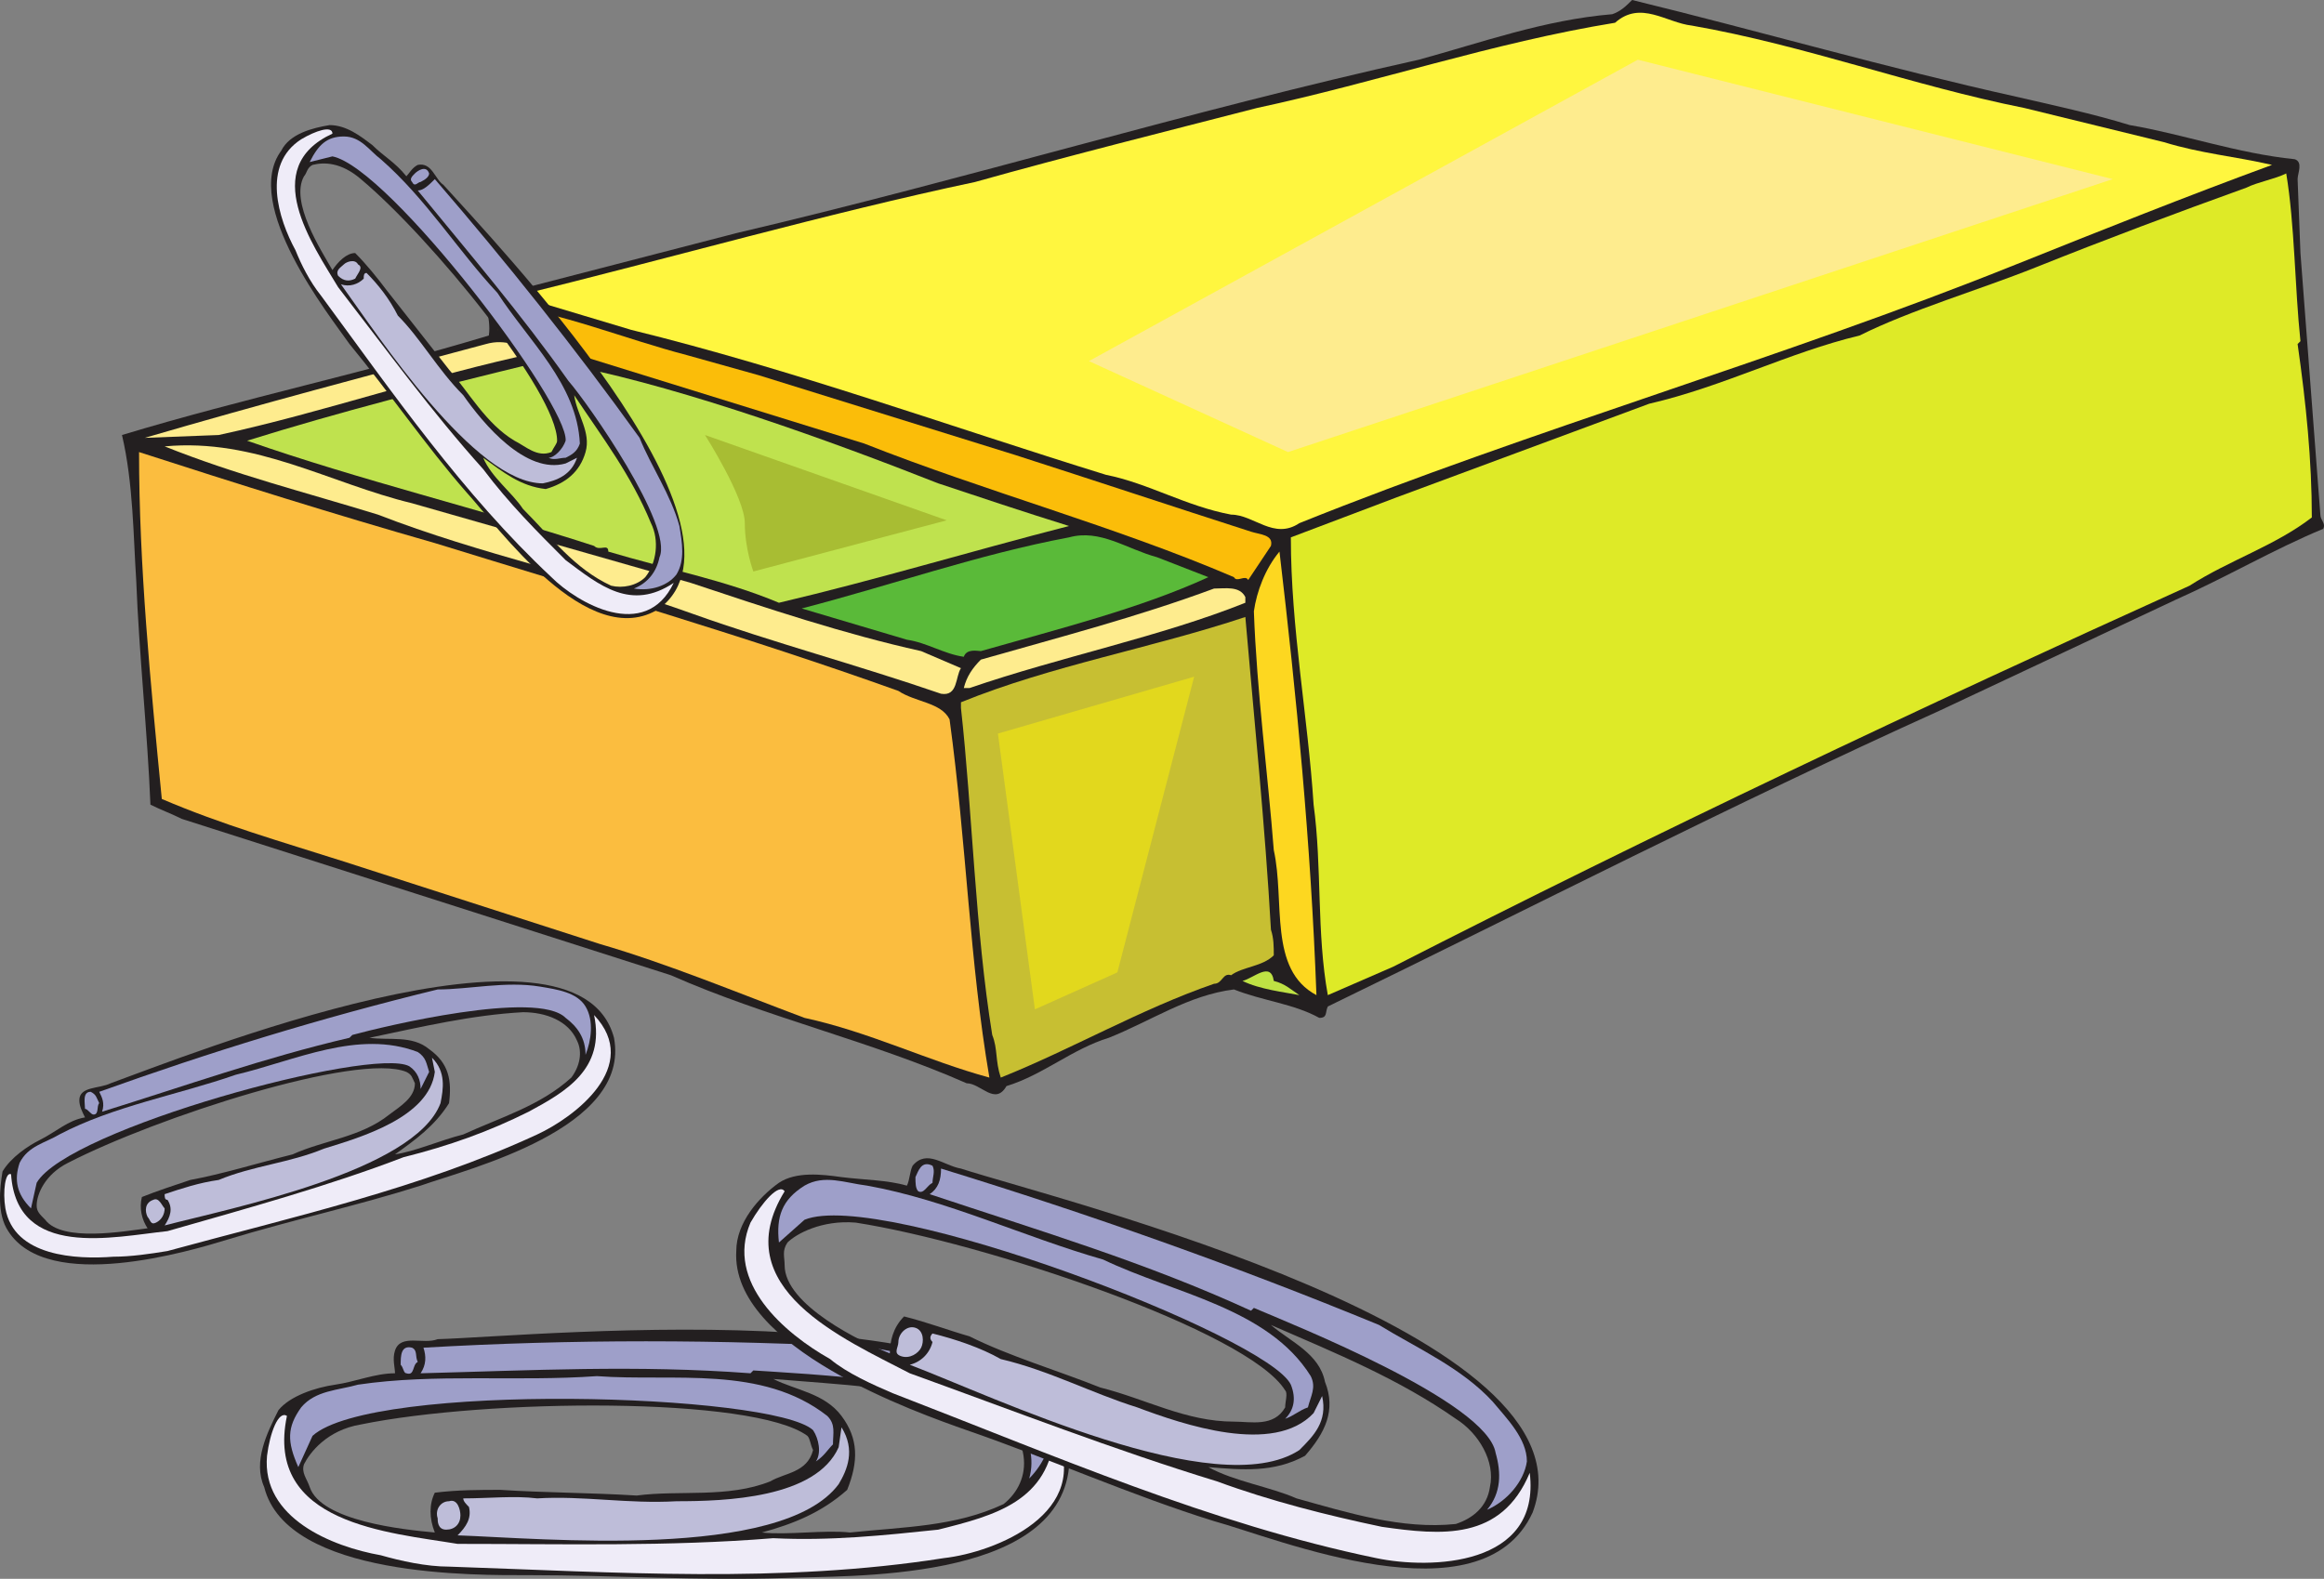
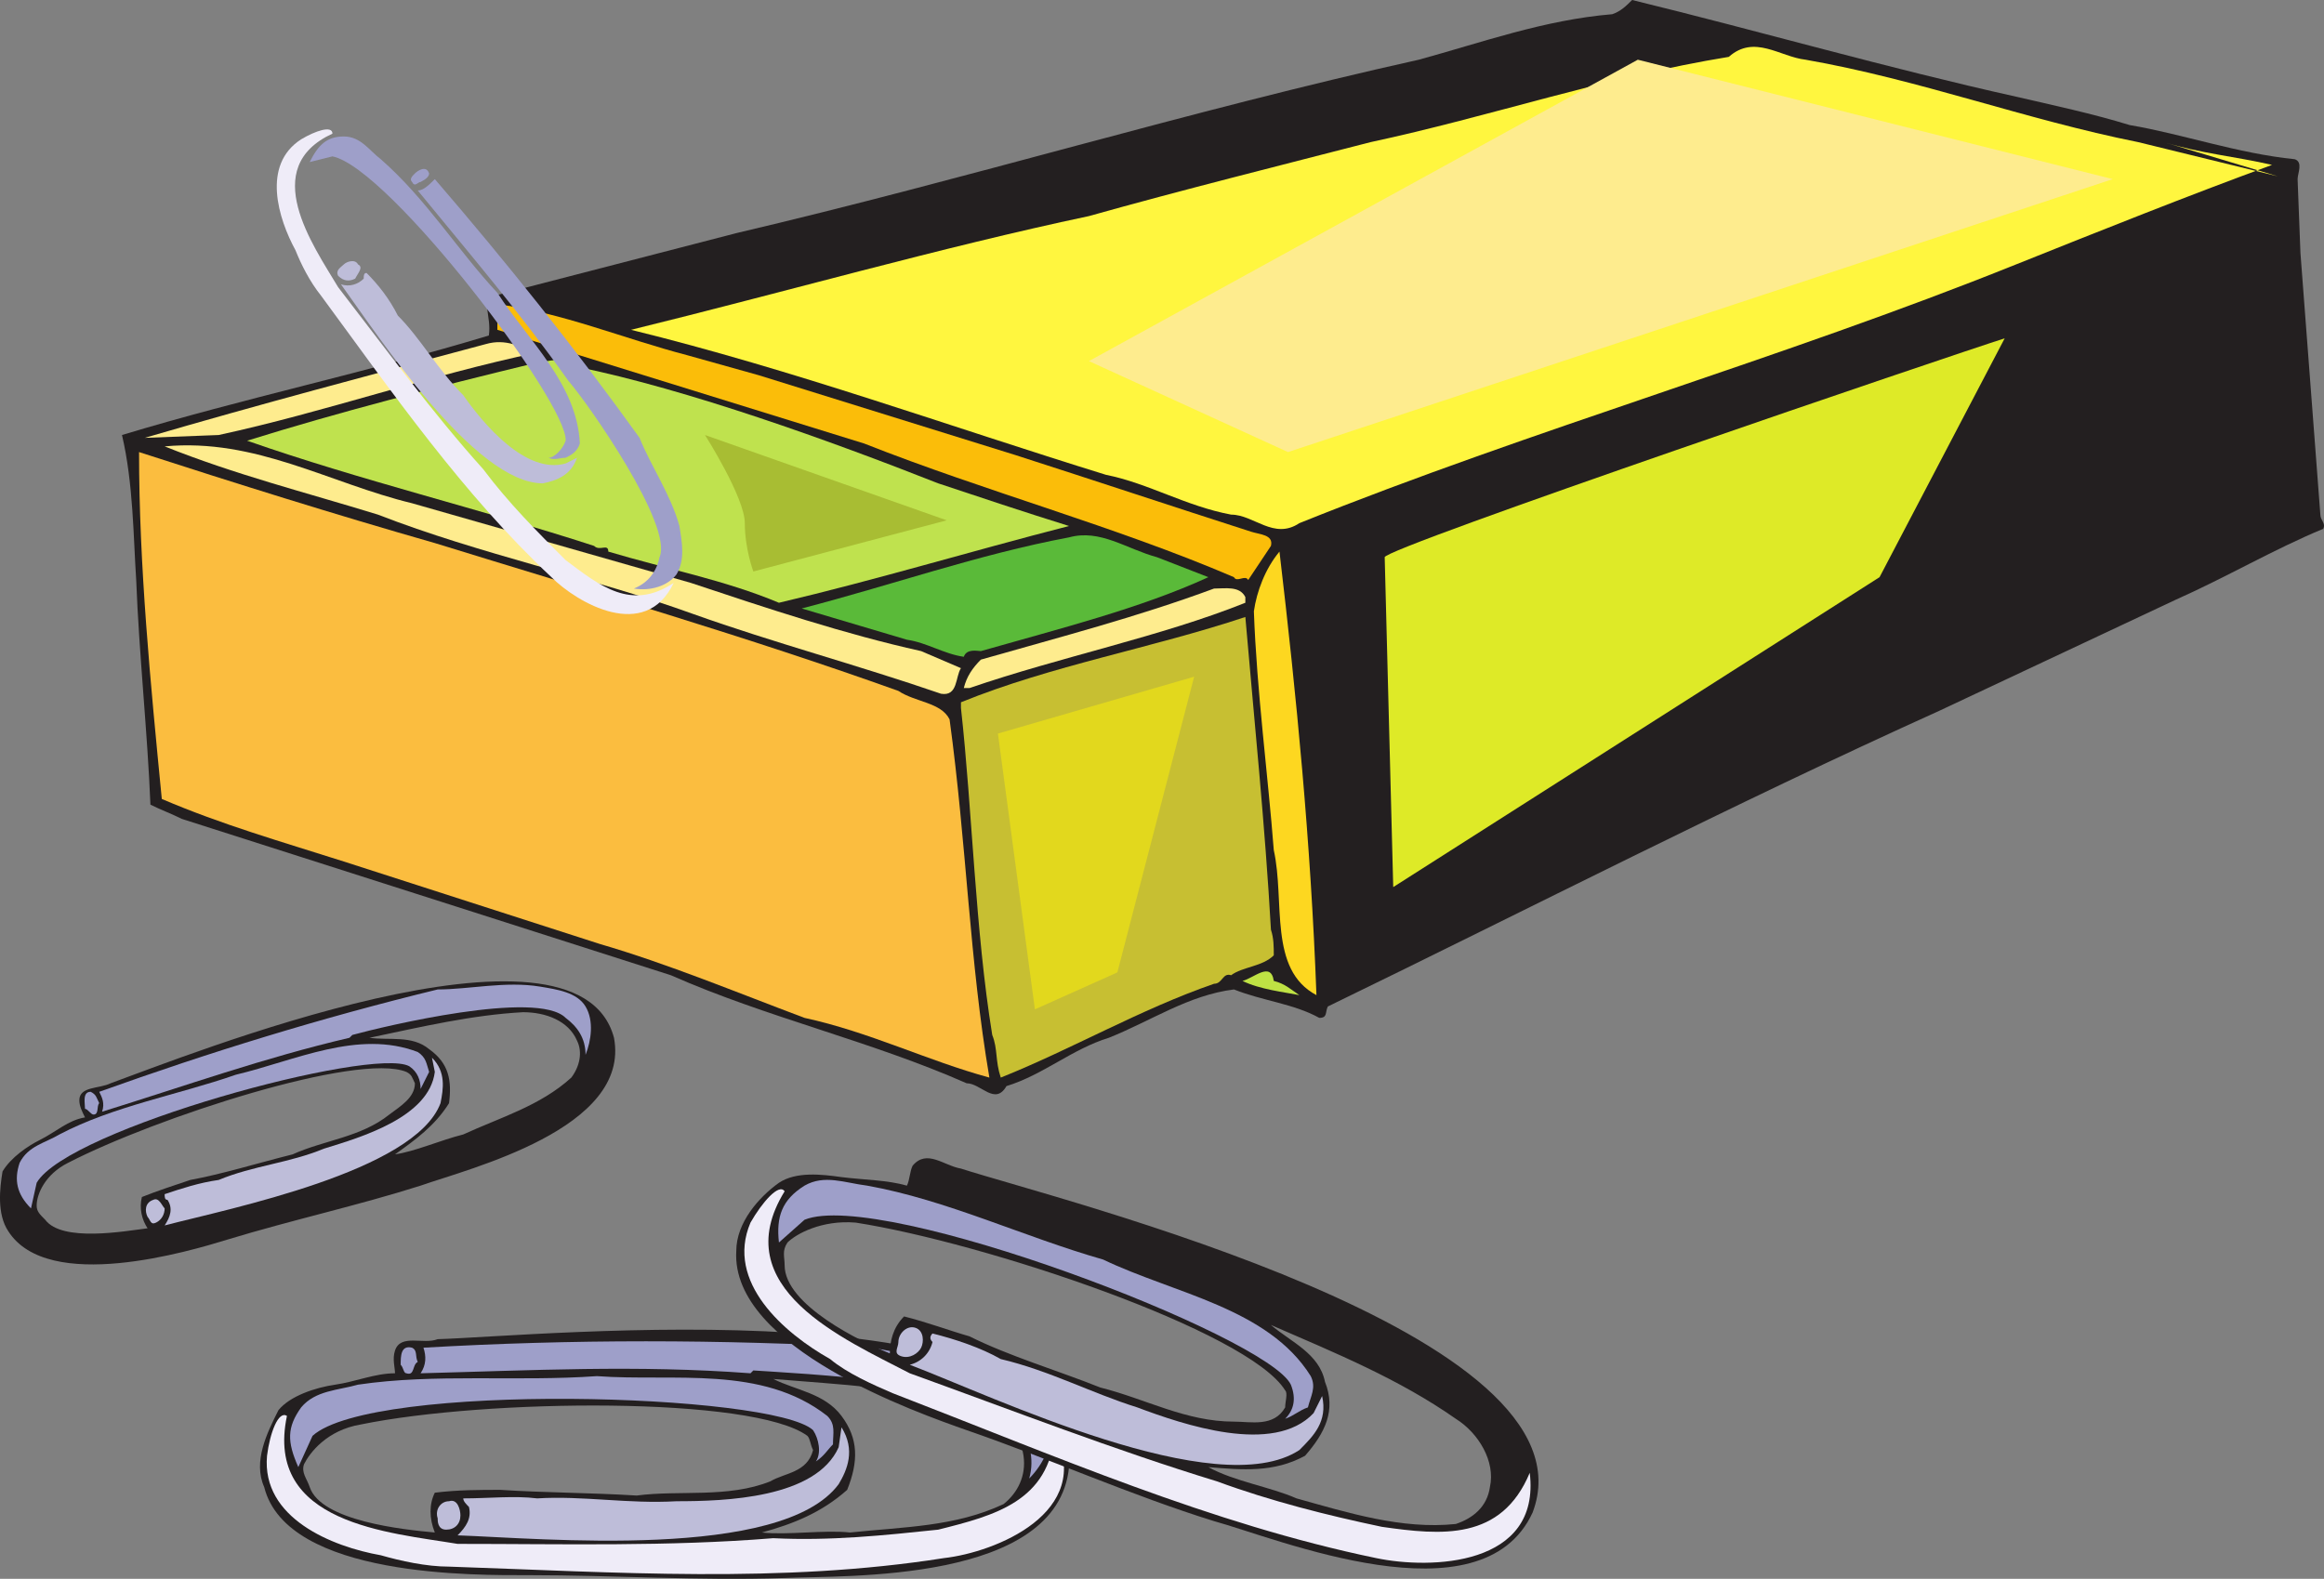
<svg xmlns="http://www.w3.org/2000/svg" width="612.881" height="416.46">
  <rect width="100%" height="100%" fill="#808080" stroke="none" />
  <path fill="#231f20" fill-rule="evenodd" d="M281.92 387c-3 30.75-59.25 28.5-75 29.25-23.25.75-45-.75-67.5-.75-13.5 0-63.75.75-69.75-23.25-3-6.75.75-14.25 3.75-20.25 3-3.75 9.75-6 15-6.75s10.5-3 15.75-3c0-1.5-.75-3.75 0-6 1.5-4.5 7.5-1.5 11.25-3 26.25-.75 168-15 166.5 33.75m-12-3c-.75-6-7.5-12-14.25-13.5-17.25-4.5-33.75-5.25-51.75-6.75 6 3 13.5 3.75 18 9.75s4.5 12 1.5 19.5c-6.75 6-14.25 9-22.5 11.25 6.75.75 16.5-.75 23.25 0 14.25-1.5 27.75-1.5 40.5-7.5 3.75-3 6-7.5 5.25-12.75m-55.5-1.5c-.75-1.5-.75-3-1.5-3.75-14.25-10.5-84.75-9.75-117.75-3-9 1.5-13.5 7.5-15 10.5-.75 2.25.75 3.75 1.5 6 3 9 24.75 11.25 33 12-1.5-3.75-1.5-7.5 0-10.5 6-.75 12-.75 17.25-.75 11.25.75 24 .75 36 1.5 11.25-1.5 24 .75 35.25-3.75 3.75-2.25 9.75-2.25 11.25-8.25" />
  <path fill="#9e9fc9" fill-rule="evenodd" d="M263.92 363.75c4.5 3 10.5 6 12.75 11.25 1.5 5.25-1.5 11.25-5.25 15 1.5-5.25 0-10.5-3-14.25-6-11.25-59.25-13.5-69.75-14.25l-.75.75c-30-2.25-57.75-.75-87 0 1.5-2.25 1.5-4.5.75-6.75 39-2.25 78-2.25 118.5 0 10.5 2.25 23.25 3 33 8.25h.75" />
  <path fill="#efecf8" fill-rule="evenodd" d="M248.92 411c-42.75 6.75-86.25 3.75-130.5 2.25-6 0-12.75-1.5-18-3-12.75-2.25-31.5-9.75-30-26.25.75-6 3-12 5.25-10.5-6 28.5 27 30.75 45 33.75 27.75 0 55.5.75 83.25-1.5 15 .75 29.25-.75 43.5-2.25 15-3.75 29.25-7.5 30.75-25.5 10.5 21-15.75 31.5-29.25 33" />
  <path fill="#9e9fc9" fill-rule="evenodd" d="M218.17 373.5c2.25 2.25 1.5 4.5 1.5 7.5-1.5 1.5-2.25 3-4.5 4.5 1.5-2.25.75-6-.75-8.25-10.5-9.75-116.25-12.75-132 1.5L78.67 387c-3-6.75-3-10.5.75-15.75 3.75-4.5 9.75-4.5 15-6 20.25-3 42-.75 63-2.25 20.25 1.5 43.5-3 60.75 10.5" />
  <path fill="#bebdd9" fill-rule="evenodd" d="M120.67 405c2.25-2.25 3.75-4.5 3-7.5-.75-.75-1.5-1.5-1.5-2.25 6.75 0 13.5-.75 19.5 0 12-.75 24 1.5 36.75.75 12.75 0 36.75-.75 42.75-14.25l.75-5.25c3.75 6 1.5 11.25-.75 15-15 20.25-78.75 14.25-100.5 13.5" />
  <path fill="#9e9fc9" fill-rule="evenodd" d="M110.17 359.25c-1.5.75-.75 3.75-3 3-.75 0-.75-1.5-1.5-2.25 0-2.25 0-5.25 3-4.5 1.5.75.75 2.25 1.5 3.75" />
  <path fill="#bebdd9" fill-rule="evenodd" d="M121.42 399.75c0 2.25-1.5 3.75-3.75 3.75s-2.25-2.25-2.25-3c-.75-2.25.75-4.5 3-4.5 2.25-.75 3 2.25 3 3.75" />
  <path fill="#231f20" fill-rule="evenodd" d="M531.67 25.5c9.75 2.25 20.25 4.5 30 7.5 13.5 2.25 28.5 7.5 43.5 9 2.25.75.75 3.75.75 5.25l.75 19.5 5.25 69c0 1.5 1.5 2.25.75 3.75-12.75 5.25-25.5 12.75-39 18.75l-62.25 29.25c-54.75 24.75-107.25 51.75-161.25 78-.75 1.5 0 3-2.25 3-6.75-3.75-15-4.5-22.5-7.5-12 1.5-21.75 8.25-33 12.75-9.75 3-17.25 9.75-27 12.75-3 5.25-6.75-.75-10.5-.75-25.5-11.25-52.5-17.25-78-28.5l-56.25-18L47.92 216c-3-1.5-5.25-2.25-8.25-3.75-.75-18.75-3-39.75-3.75-59.25-.75-11.25-.75-25.5-3.75-38.25 32.25-9.75 64.5-16.5 96.75-26.25.75-5.25-2.25-9 1.5-10.5l63.75-16.5c60.75-14.25 119.25-32.25 180-45.75 16.5-4.5 33-10.5 51-12 2.25-.75 3.75-2.25 5.25-3.75 33.75 8.25 67.5 18 101.25 25.5" />
-   <path fill="#fff63f" fill-rule="evenodd" d="M570.67 37.5c9.75 3 18.75 3.75 28.5 6-22.5 8.25-45 17.25-67.5 26.25-61.5 24.75-127.5 43.5-189 68.25-6.75 4.5-12-2.25-18-2.25-12-2.25-21.75-8.25-33-10.5C250.42 112.5 209.17 97.5 166.42 87l-30-9c39.75-9.75 81.75-21.75 120.75-30 24-6.75 51-13.5 74.25-19.5 31.5-6.75 62.25-17.25 94.5-22.5 6.75-6 13.5 0 20.25.75 30 5.25 57.75 15.75 87.75 21.75l36.75 9" />
+   <path fill="#fff63f" fill-rule="evenodd" d="M570.67 37.5c9.75 3 18.75 3.75 28.5 6-22.5 8.25-45 17.25-67.5 26.25-61.5 24.75-127.5 43.5-189 68.25-6.75 4.5-12-2.25-18-2.25-12-2.25-21.75-8.25-33-10.5C250.42 112.5 209.17 97.5 166.42 87c39.75-9.75 81.75-21.75 120.75-30 24-6.75 51-13.5 74.25-19.5 31.5-6.75 62.25-17.25 94.5-22.5 6.75-6 13.5 0 20.25.75 30 5.25 57.75 15.75 87.75 21.75l36.75 9" />
  <path fill="#fbbd09" fill-rule="evenodd" d="M181.42 93.75 200.17 99l67.5 21c21 6.75 41.25 13.5 62.25 20.25 2.25.75 6 .75 5.25 3.75l-6 9c-.75-1.5-3 .75-3.75-.75-31.5-13.5-65.25-22.5-97.5-35.25l-96.75-30v-6.75c17.25 2.25 33 9 50.25 13.5" />
-   <path fill="#deea27" fill-rule="evenodd" d="M602.92 45.75c2.25 13.5 2.25 30 3.75 44.25l-.75.75c2.25 15.75 3.75 30.75 3.75 45.75-9.75 7.5-21.75 11.25-32.25 18-71.25 32.25-141 65.25-210 100.5l-17.25 7.5c-3-16.5-1.5-33.75-3.75-50.25-1.5-23.25-6-46.5-6-70.5l27.75-10.5 66.75-24.75c19.5-4.5 36.75-13.5 55.5-18 13.5-6.75 31.5-12 46.5-18 18.75-7.5 36.75-14.25 55.5-21 3-1.5 7.5-2.25 10.5-3.75" />
  <path fill="#feec8e" fill-rule="evenodd" d="M141.67 93c-28.5 6-56.25 15.75-84 21.75l-19.5.75c30.75-9 59.25-16.5 90-24.75 5.25-1.5 9 .75 13.5 2.25" />
  <path fill="#bfe24e" fill-rule="evenodd" d="M247.42 127.5c11.25 3.75 22.5 7.5 34.5 11.25-26.25 6.75-51 14.25-76.5 20.25-14.25-6-30-9-45-13.5 0-2.25-2.25 0-3.75-1.5-30-9.75-61.5-17.25-91.5-27.75 24-7.5 50.25-14.25 75-20.25 4.5-.75 9-2.25 12 .75 29.25 6 66.75 19.5 95.25 30.75" />
  <path fill="#feec8e" fill-rule="evenodd" d="m108.67 132.75 73.5 21c20.25 6.75 40.5 13.5 60.75 18l10.5 4.5c-1.5 2.25-.75 7.5-5.25 6.75-21.75-7.5-44.25-13.5-65.25-21-27-9.75-56.25-15.75-83.25-26.25-19.5-6-37.5-10.5-56.25-18 24-2.25 43.5 9.75 65.25 15" />
  <path fill="#fbbd3f" fill-rule="evenodd" d="M114.67 143.25c41.25 12.75 82.5 24.75 122.25 39 4.5 3 11.25 3 13.5 7.5 4.5 33 5.25 63.75 10.5 94.5-16.5-4.5-31.5-12-48.75-15.75-18-6.75-36-14.25-54-19.5l-67.5-21.75c-16.5-5.25-32.25-9.75-48-16.5-3-30.75-6-61.5-6-91.5 25.5 8.25 51.75 16.5 78 24" />
  <path fill="#5aba39" fill-rule="evenodd" d="m305.17 147 13.5 5.25c-18 8.25-39 13.5-60 19.5-.75 0-3.75-.75-4.5 1.5-5.25-.75-9.75-3.75-15-4.5l-27.75-8.25c23.25-6 46.5-14.25 70.5-18.75 8.25-2.25 15 3 23.25 5.25" />
-   <path fill="#231f20" fill-rule="evenodd" d="M173.92 160.5c-18.75 12-42.75-21.75-51-30.75-10.5-12-20.25-26.25-30.75-39-5.25-7.5-28.5-36.75-18-51 2.25-4.5 8.25-6 12.75-6.75 4.5 0 8.25 3 11.25 5.25 3 3 6 4.5 9 8.25.75-.75 1.5-2.25 3-3 3.75-.75 4.5 3.75 6.75 5.25 12.75 14.25 85.5 90 57 111.75m-3.75-8.25c3-3.75 3.75-9.75 1.5-14.25-5.25-12.75-12.75-22.5-20.25-33.75.75 5.25 4.5 9.75 3 15s-5.25 8.25-10.5 9.75c-6.75-.75-11.25-4.5-16.5-8.25 2.25 5.25 7.5 9 10.5 13.5 7.5 7.5 13.5 15.75 23.25 20.25 3 .75 6.75 0 9-2.25m-24.75-33c.75-1.5 1.5-2.25 1.5-3 0-12.75-33-53.25-51.75-69-5.25-4.5-9.75-4.5-12.75-3.75-1.5.75-1.5 2.25-2.25 3-3.75 6.75 4.5 19.5 7.5 24.75 1.5-2.25 3.75-4.5 6-4.5 3 3 6 6.75 8.25 9.75 5.25 6.75 11.25 14.25 16.5 21 5.25 6 9.75 14.25 17.25 18.75 3 1.5 6 4.5 9.75 3" />
  <path fill="#9e9fc9" fill-rule="evenodd" d="M179.17 138.75c.75 4.5 1.5 9-.75 12.75-2.25 3-6.75 4.5-11.25 3.75 3.75-1.5 6-4.5 6.75-8.25 3.75-8.25-18.75-40.5-24-46.5-12.75-18-26.25-33.75-39.75-50.25 1.5 0 3-1.5 4.5-3 18.75 21.75 36.75 44.25 54 68.25 3 7.5 8.25 15 10.5 23.25" />
  <path fill="#efecf8" fill-rule="evenodd" d="M145.42 152.25c-23.25-21.75-42-48.75-60.75-74.25-3-3.75-5.25-8.25-6.75-12-4.5-8.25-9-22.5 1.5-29.25 3.75-2.25 8.25-3.75 8.25-1.5-19.5 9-5.25 29.25 1.5 40.5 12.75 16.5 24.75 33 38.25 48 6.75 9 14.25 16.5 21.75 24 9 6.75 17.25 13.5 28.5 6-7.5 15.75-25.5 5.25-32.25-1.5" />
  <path fill="#9e9fc9" fill-rule="evenodd" d="M152.92 117c-.75 2.25-2.25 3-3.75 3.75-1.5 0-3 .75-4.5 0 1.5 0 3.75-2.25 4.5-4.5.75-9.75-46.5-72-61.5-75l-6 1.5c2.25-4.5 4.5-6.75 9-6.75s6.75 3.75 9.75 6c12 10.5 20.25 24 30.75 35.25 8.25 12.75 21 24 21.75 39.75" />
  <path fill="#bebdd9" fill-rule="evenodd" d="M89.92 75c2.25.75 4.5 0 6-1.5 0-.75 0-1.5.75-1.5 3 3 6 6.75 8.25 11.25 6 6 10.5 14.25 17.25 21 5.25 7.5 16.5 21 27 18l3-1.5c-1.5 4.5-5.25 6-9 6.75-18 0-43.5-39-53.25-52.5" />
  <path fill="#9e9fc9" fill-rule="evenodd" d="M110.92 48c-.75 0-1.5 1.5-2.25 0-.75-.75 0-1.5.75-2.25s3-2.25 3.75 0c0 .75-.75 1.5-2.25 2.25" />
  <path fill="#bebdd9" fill-rule="evenodd" d="M93.67 73.5c-1.5.75-3 .75-4.5-.75-.75-1.5.75-2.25 1.5-3s3-1.5 3.75 0c1.5.75 0 2.25-.75 3.75" />
  <path fill="#fdd720" fill-rule="evenodd" d="M347.17 262.5c-12.75-6.75-8.25-24.75-11.25-38.25-1.5-19.5-4.5-42-5.25-63 .75-5.25 3-11.25 6.75-15.75 4.5 38.25 8.25 76.5 9.75 117" />
  <path fill="#feec8e" fill-rule="evenodd" d="M328.42 157.5v1.5c-22.5 9-48.75 14.25-72.75 22.5h-1.5c.75-3 2.25-5.25 4.5-7.5 21-6 41.25-11.25 61.5-18.75 3 0 6.75-.75 8.25 2.25" />
  <path fill="#c7bf32" fill-rule="evenodd" d="M328.42 162.75c2.25 26.25 5.25 55.5 6.75 82.5.75 2.25.75 4.5.75 6.75-3 3-8.25 3-11.25 5.25-2.25-.75-2.25 2.25-4.5 2.25-19.5 6.75-37.5 17.25-56.25 24.75-1.5-4.5-.75-7.5-2.25-11.25-4.5-27.75-5.25-59.25-8.25-86.25v-1.5c24-9.75 50.25-14.25 75-22.5" />
  <path fill="#bfe244" fill-rule="evenodd" d="M335.92 258.75c3 .75 4.5 2.25 6.75 3.75-3.75-.75-10.5-1.5-15-3.75 3-.75 7.5-5.25 8.25 0" />
  <path fill="#231f20" fill-rule="evenodd" d="M404.17 399c-13.5 29.25-67.5 6.75-84 2.25-21.75-6.75-43.5-16.5-65.25-24-12.75-4.5-62.25-21.75-60.75-47.25 0-7.5 6-14.25 11.25-18 4.5-3 11.25-2.25 16.5-1.5 6 .75 12 .75 17.25 2.25.75-1.5.75-3.75 1.5-5.25 3.75-4.5 8.25 0 12.75.75 25.5 8.25 168.75 43.5 150.75 90.75m-11.25-6.75c1.5-6.75-3-14.25-9-18-15-10.5-31.5-17.25-48.75-24.75 5.25 4.5 12.75 7.5 14.25 15 3 7.5 0 13.5-5.25 19.5-8.25 4.5-16.5 3.75-25.5 3 6.75 3.75 16.5 5.25 23.25 8.25 13.5 3.75 27.75 8.25 42 6.75 4.5-1.5 8.25-4.5 9-9.75m-54-21c0-1.5.75-3.75 0-4.5-9.75-15.75-79.5-39-113.25-44.25-9-.75-15.75 3-18 5.25-1.5 2.25-.75 3.75-.75 6 0 10.5 20.25 20.25 27.75 23.25 0-3 .75-6.75 3.75-9.75 6 1.5 12 3.75 17.25 5.25 10.5 5.25 23.25 9 34.5 13.5 12 3 22.5 9 35.25 9 4.5 0 10.5 1.5 13.5-3.75" />
-   <path fill="#9e9fc9" fill-rule="evenodd" d="M393.67 369.75c3.75 4.5 9 9.75 9 15.75-.75 5.25-5.25 10.5-10.5 12.75 3.75-4.5 3.75-9.75 2.25-15-2.25-13.5-53.25-33.75-63.75-38.25l-.75.75c-27.75-12.75-55.5-21-84.75-30.75 2.25-1.5 3-3.75 3-6.75 39 12 77.25 25.5 115.5 41.25 9.75 6 21.75 11.25 30 20.25" />
  <path fill="#efecf8" fill-rule="evenodd" d="M362.92 411c-43.5-9-84.75-27-127.5-43.5-5.25-2.25-12-5.25-16.5-9-12-6.75-27.75-20.25-21-36 3-5.25 7.5-10.5 9-8.25-15.75 25.5 15.75 39 33 48 27 9.75 54 20.25 81 28.5 14.25 5.25 29.25 9 43.5 12 15.75 2.25 31.5 3.75 39-14.25 3 24.75-26.25 25.5-40.5 22.5" />
  <path fill="#9e9fc9" fill-rule="evenodd" d="M345.67 363c1.5 3 0 5.25-.75 8.25-2.25.75-3.75 2.25-6 3 2.25-2.25 3-5.25 1.5-9-6-12.75-108-51.75-128.25-43.5l-6.75 6c-.75-6.75.75-11.25 6.75-15 5.25-3 10.5-.75 16.5 0 21 3.75 41.25 13.5 62.25 19.5 18.75 9 43.5 12.75 54.75 30.75" />
  <path fill="#bebdd9" fill-rule="evenodd" d="M239.92 360c3-.75 5.25-3 6-6-.75-.75-.75-1.5 0-2.25 6 1.5 12.75 3.75 18 6.75 12.75 3 24 9 36 12.75 12 4.5 36 12.75 46.5 1.5l2.25-4.5c1.5 6.75-2.25 10.5-6 14.25-21.75 14.25-81-14.25-102.75-22.5" />
-   <path fill="#9e9fc9" fill-rule="evenodd" d="M245.92 312c-1.5.75-2.25 3-3.75 2.25-.75-.75-.75-2.25-.75-3.75.75-1.5 1.5-4.5 4.5-3 .75 1.5 0 3 0 4.5" />
  <path fill="#bebdd9" fill-rule="evenodd" d="M242.92 355.5c-.75 1.5-3 3-5.25 2.25s-.75-2.25-.75-3.75c0-2.25 2.25-4.5 4.5-3.75s2.25 3.75 1.5 5.25" />
  <path fill="#231f20" fill-rule="evenodd" d="M161.92 273.75c4.5 24-38.25 34.5-51 39-16.5 5.25-33.75 9-51 14.25-9.75 3-47.25 14.25-57.75-2.25-3-4.5-2.25-11.25-1.5-15.75 2.25-3.75 6.75-6.75 9.75-8.25 4.5-2.25 7.5-5.25 12-6-.75-1.5-1.5-3-1.5-4.5 0-3.75 5.25-3 8.25-4.5 18.75-6.75 123-48.75 132.75-12m-9.75.75c-2.25-5.25-8.25-7.5-14.25-7.5-13.5.75-26.25 3.75-40.5 6.75 5.25.75 11.25-.75 15.75 3 5.25 3.75 6 8.25 5.25 14.25-3.75 6-9 9.75-14.25 13.5 5.25-.75 12-3.75 18-5.25 9.75-4.5 20.25-7.5 28.5-15 2.25-3 3-6.75 1.5-9.75m-42.75 11.25c-.75-1.5-.75-2.25-2.25-3-12.75-5.25-66 12-89.25 24-6 3-8.25 8.25-8.25 11.25 0 1.5.75 2.25 2.25 3.75 4.5 6 21 3 27 2.25-1.5-2.25-2.25-5.25-1.5-8.25 3.75-1.5 8.25-3 12.75-4.5 8.25-1.5 18-4.5 27-6.75 8.25-3.75 18-4.5 25.5-10.5 3-2.25 6.75-4.5 6.75-8.25" />
  <path fill="#9e9fc9" fill-rule="evenodd" d="M142.42 260.25c4.5.75 9.75 1.5 12 5.25s1.5 9 0 12.75c0-4.5-2.25-7.5-5.25-9.75-7.5-7.5-48 2.25-56.25 4.5l-.75.75c-22.5 5.25-43.5 12.75-65.25 19.5.75-2.25 0-3.75-.75-5.25 29.25-10.5 58.5-19.5 89.25-27 8.25 0 18-2.25 27-.75" />
-   <path fill="#efecf8" fill-rule="evenodd" d="M141.67 299.25C110.92 313.5 77.17 321 44.17 330c-4.5.75-9.75 1.5-14.25 1.5-9.75.75-26.25 0-28.5-12.75-.75-4.5 0-9.75 1.5-9 1.5 22.5 27 16.5 41.25 15 21-6 42.75-12 62.25-19.5 12-3 22.5-6.75 33-12 9.75-5.25 20.25-11.25 17.25-25.5 12.75 13.5-5.25 27-15 31.5" />
  <path fill="#9e9fc9" fill-rule="evenodd" d="M110.17 277.5c2.25 1.5 2.25 3 3 5.25l-2.25 4.5c0-2.25-.75-4.5-3-6-9.75-5.25-90 16.5-98.25 30.75l-1.5 6.75c-3.75-3.75-4.5-7.5-3-12 2.25-4.5 6.75-5.25 10.5-7.5 14.25-7.5 31.5-10.5 46.5-15.75 15.75-3.75 32.25-12 48-6" />
  <path fill="#bebdd9" fill-rule="evenodd" d="M43.42 323.25c1.5-2.25 2.25-4.5.75-6.75-.75 0-.75-.75-.75-1.5 4.5-1.5 9-3 14.25-3.75 9-3.75 18.75-4.5 27.75-8.25 9.75-3 27.75-8.25 29.25-20.25l-.75-3.75c3.75 3.75 3 8.25 2.25 12-6.75 18-55.5 27.75-72.75 32.25" />
  <path fill="#9e9fc9" fill-rule="evenodd" d="M26.17 291c-.75.75 0 3-1.5 3-.75 0-1.5-1.5-2.25-1.5 0-1.5-.75-4.5 1.5-4.5 1.5.75 1.5 1.5 2.25 3" />
  <path fill="#bebdd9" fill-rule="evenodd" d="M43.42 318.75c0 1.5-.75 3-2.25 3.75s-1.5-.75-2.25-1.5c-.75-1.5-.75-3.75 1.5-4.5 1.5-.75 2.25 1.5 3 2.25" />
  <path fill="#feec8e" fill-rule="evenodd" d="m287.17 95.25 144.75-79.5 125.25 31.5-217.5 72-52.5-24" />
  <path fill="#e2d81d" fill-rule="evenodd" d="m263.17 193.5 9.75 72.75 21.75-9.75 20.25-78-51.75 15" />
  <path fill="#fbbd3f" fill-rule="evenodd" d="m56.17 138 77.25 27s9 16.5 26.25 15.75c18-.75 21-6 21-6L238.42 195l5.25 63.75-129.75-45L56.17 138" />
  <path fill="#a8bd33" fill-rule="evenodd" d="M185.92 114.75s10.5 16.5 10.5 23.25 2.25 12.75 2.25 12.75l51-13.5-63.75-22.5" />
  <path fill="#deea27" fill-rule="evenodd" d="m365.17 147 2.25 87 128.25-81.75 33-63c-12 3.75-164.25 55.5-163.5 57.75" />
</svg>